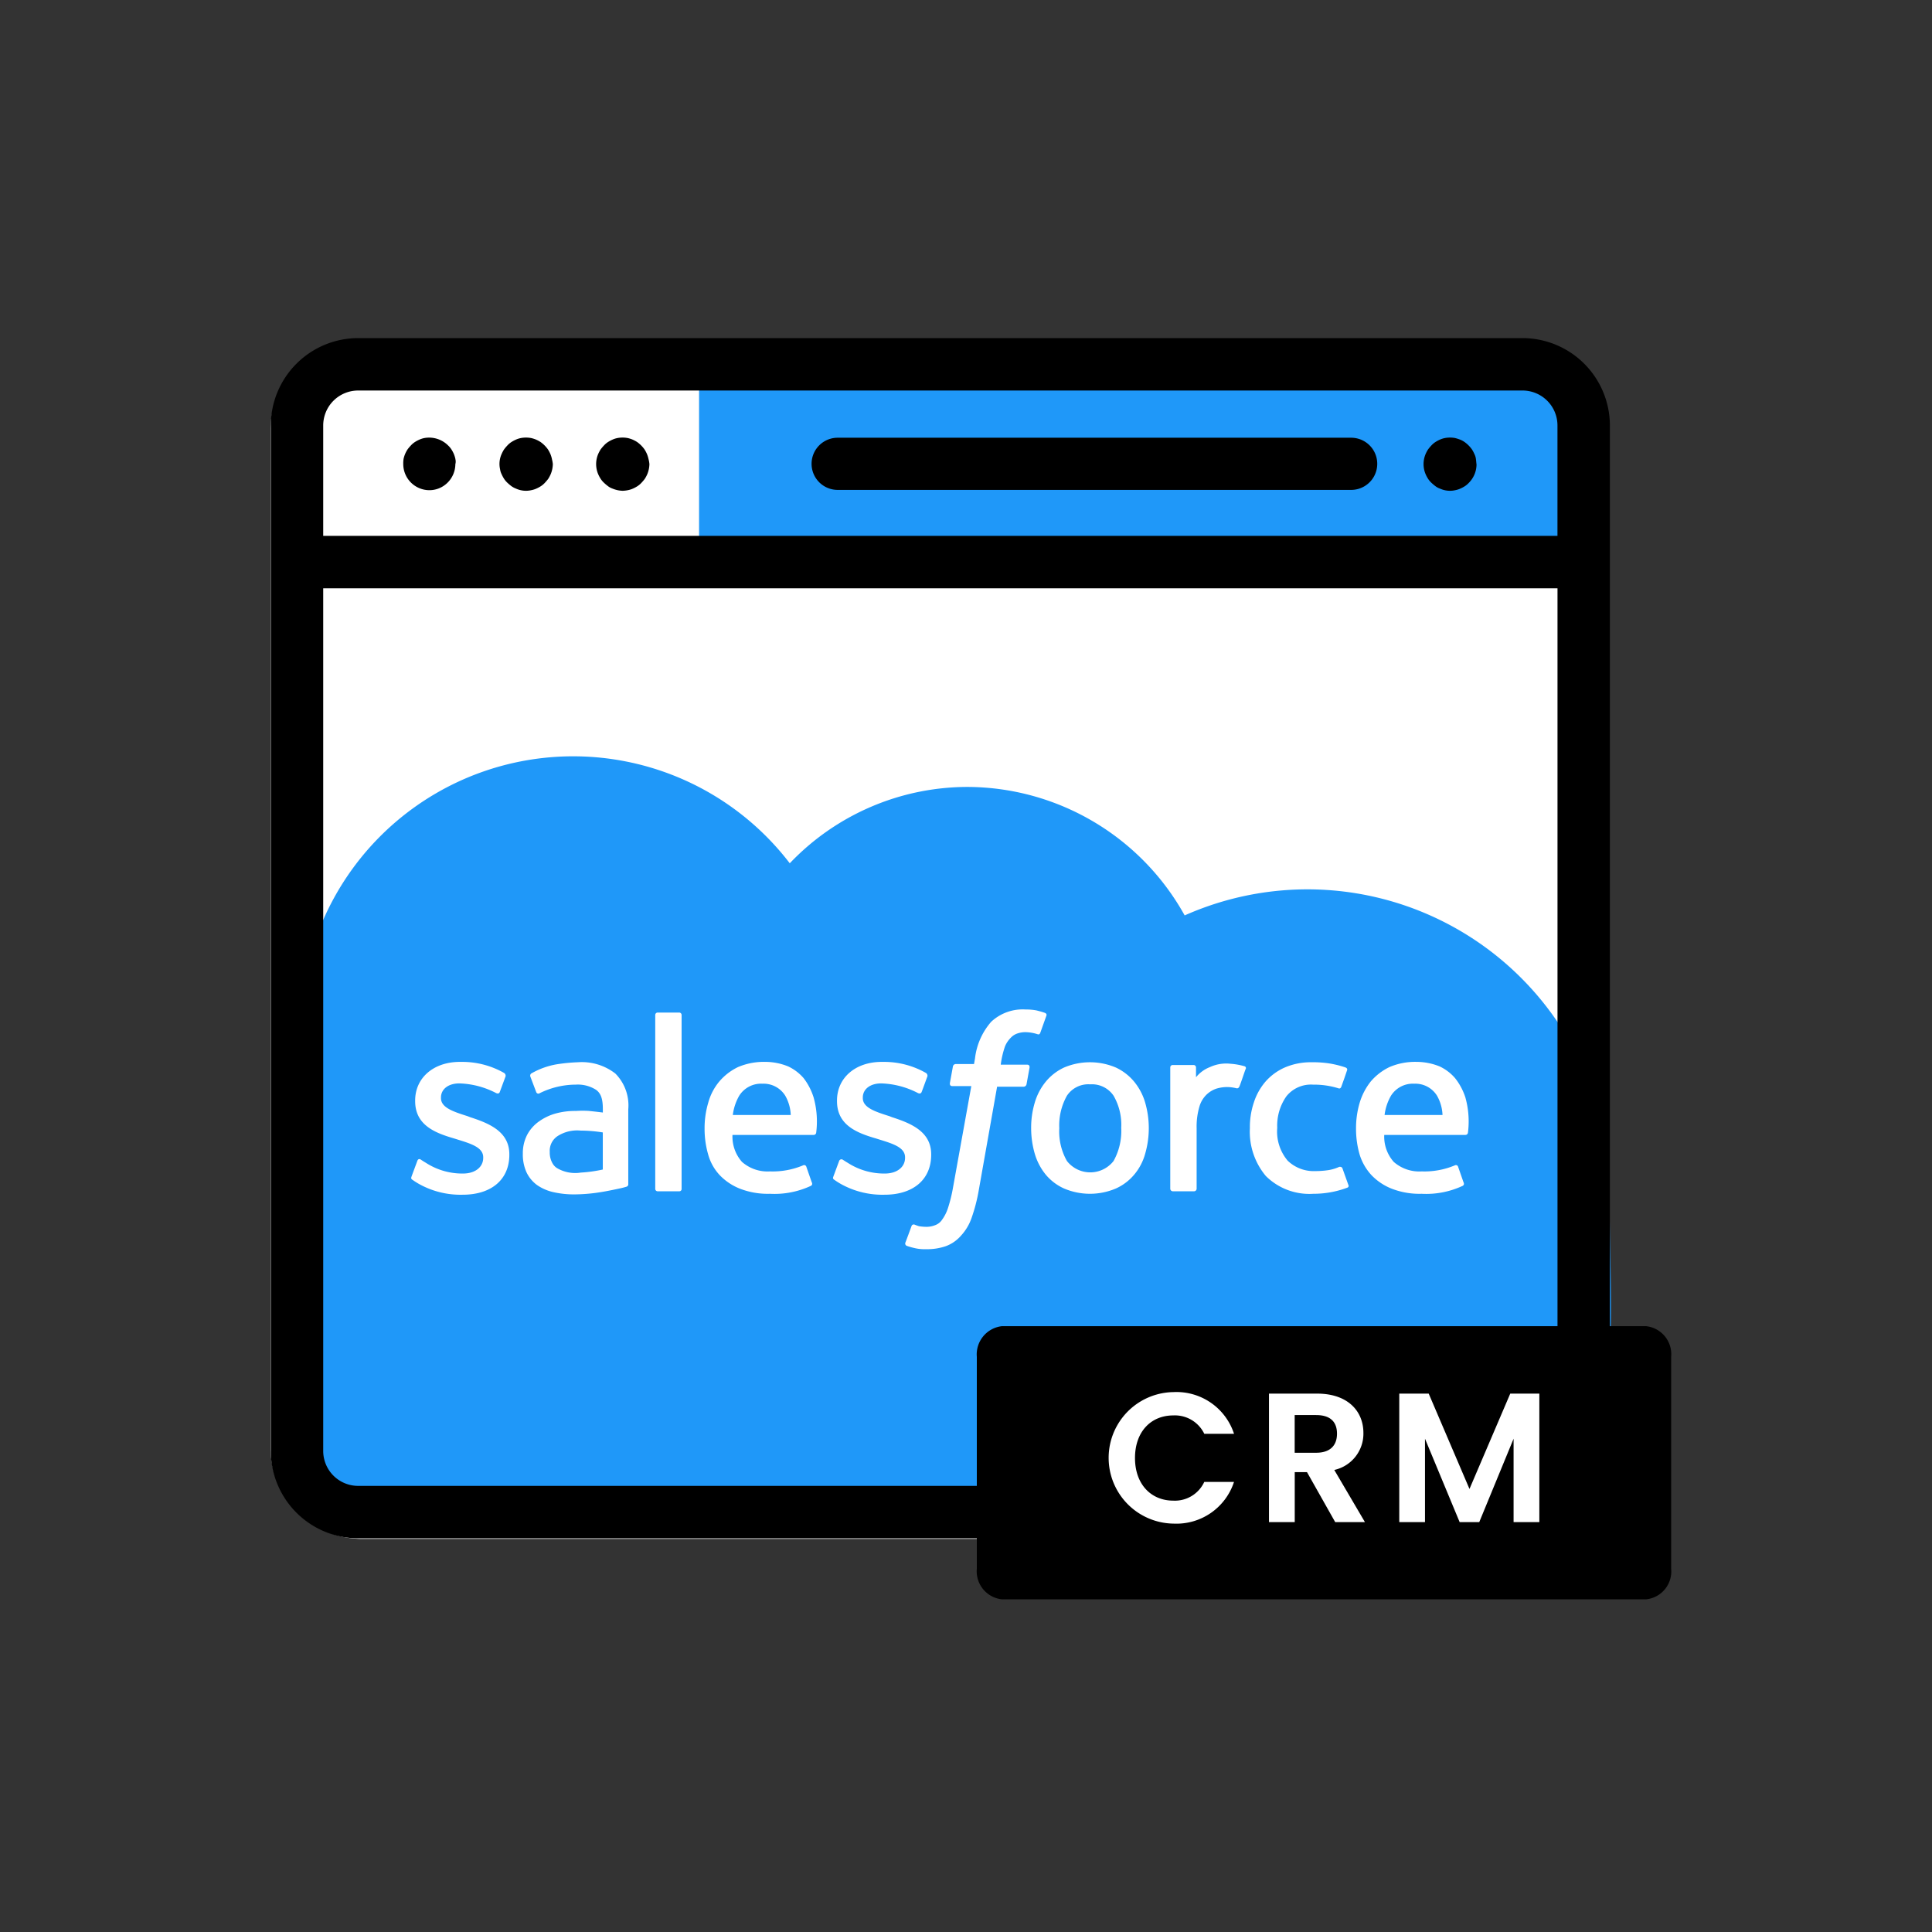
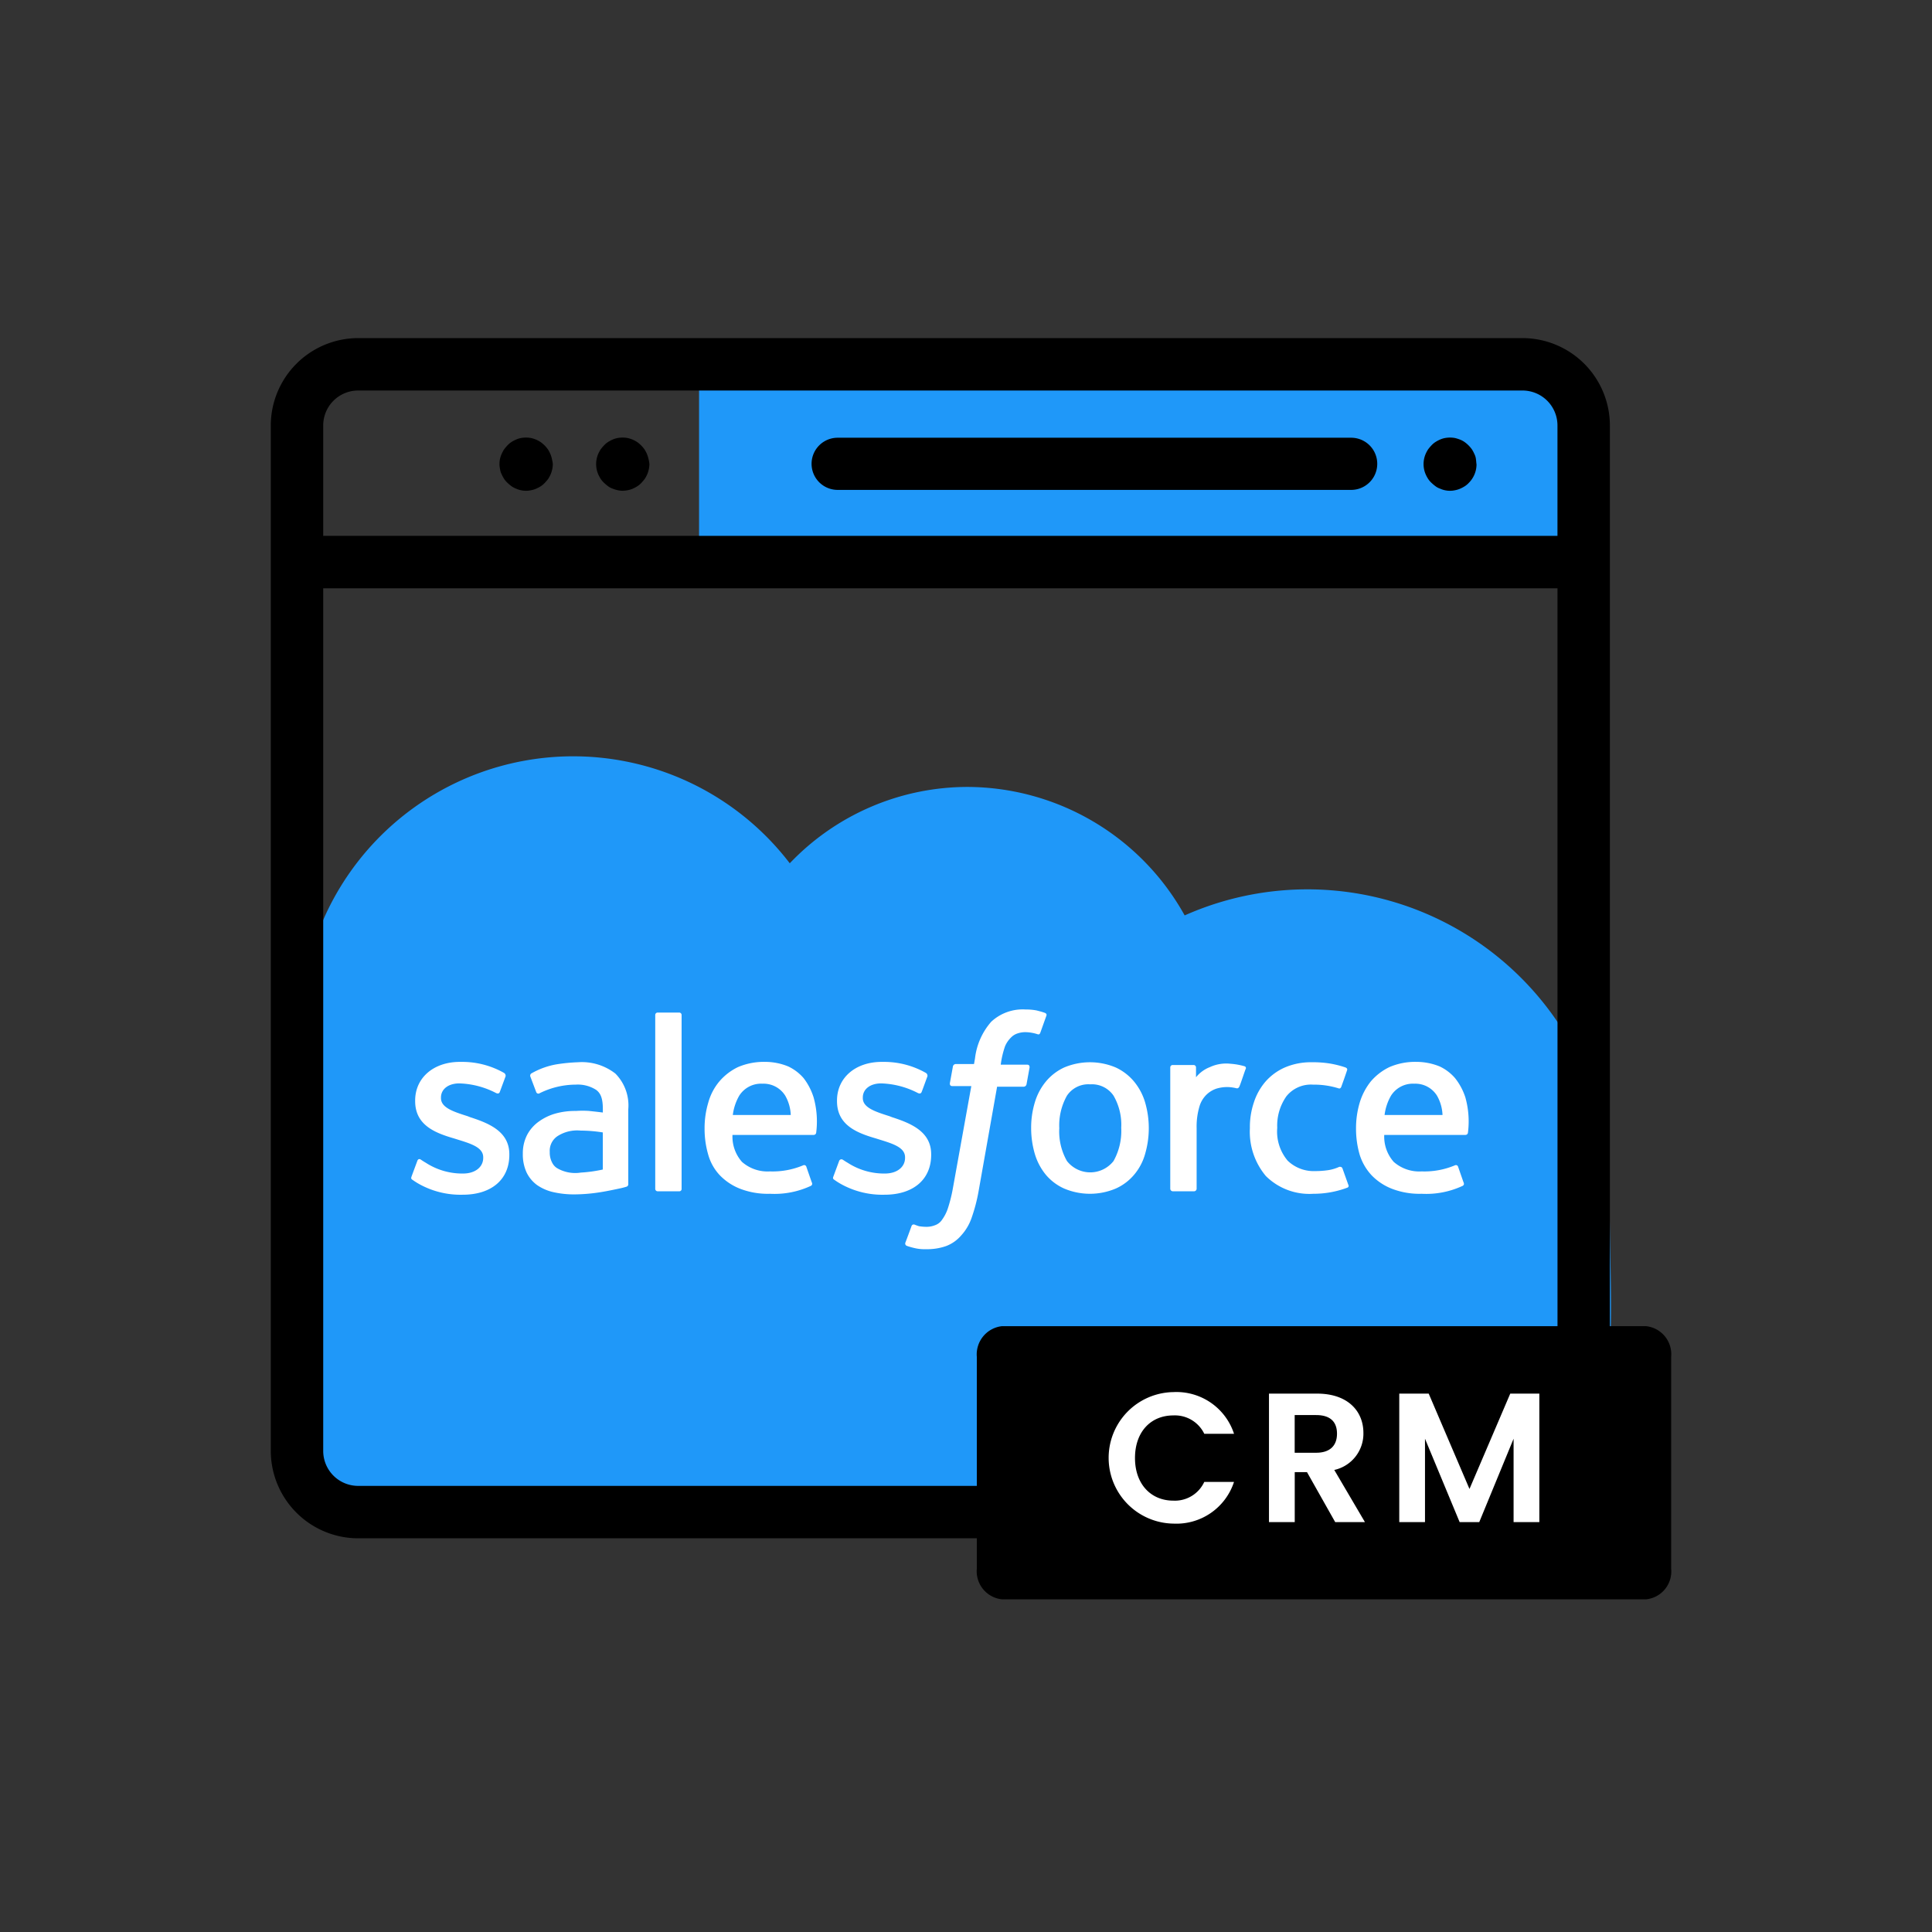
<svg xmlns="http://www.w3.org/2000/svg" width="200" height="200" viewBox="0 0 200 200">
  <rect x="0" y="0" width="200" height="200" fill="#333333" stroke="none" />
  <g id="wp-event-manager-salesforce" transform="translate(-11838 10828)">
    <rect id="Rectangle_964" data-name="Rectangle 964" width="200" height="200" transform="translate(11838 -10828)" fill="rgba(0,0,0,0)" opacity="0" />
    <g id="_1792088043312" transform="translate(11748.5 -10984.3)">
      <g id="Group_2218" data-name="Group 2218" transform="translate(117.5 191.3)">
-         <path id="Path_6268" data-name="Path 6268" d="M246.6,315.746H127.021a9.508,9.508,0,0,1-9.521-9.521v-105.2a9.508,9.508,0,0,1,9.521-9.521H246.57a9.508,9.508,0,0,1,9.521,9.521v105.2A9.5,9.5,0,0,1,246.6,315.746Z" transform="translate(-117.5 -191.437)" fill="#fff" />
        <rect id="Rectangle_963" data-name="Rectangle 963" width="89.654" height="18.819" transform="translate(44.367 3.904)" fill="#1f98f9" />
        <path id="Path_6269" data-name="Path 6269" d="M177.882,338.775a25.448,25.448,0,0,1,18.439-7.9,25.811,25.811,0,0,1,22.437,13.3,31.28,31.28,0,0,1,43.986,28.911c0,17.455,2.666,31.609-14.63,31.609-2.126,0-20.882-.222-22.882-.6-13.837,0-21.612.127-30.181.127h0s-42.748-.762-44.43-.762c-13.393,0-21.073-.127-21.073-.127-.032-8.727-.032-18.439-.032-36.242a28.236,28.236,0,0,1,48.366-28.308" transform="translate(-124.122 -284.412)" fill="#1f98f9" fill-rule="evenodd" />
        <g id="Group_2217" data-name="Group 2217" transform="translate(0.032 0)">
          <g id="Group_2206" data-name="Group 2206">
            <g id="Group_2205" data-name="Group 2205">
              <path id="Path_6270" data-name="Path 6270" d="M247.178,191.3H126.645a9.061,9.061,0,0,0-9.045,9.045V306.5a9.061,9.061,0,0,0,9.045,9.045H247.178a9.061,9.061,0,0,0,9.045-9.045V200.345A9.061,9.061,0,0,0,247.178,191.3Zm-124.151,9.045a3.616,3.616,0,0,1,3.618-3.618H247.178a3.616,3.616,0,0,1,3.618,3.618V211.77H123.027V200.345ZM250.8,306.5a3.616,3.616,0,0,1-3.618,3.618H126.645a3.616,3.616,0,0,1-3.618-3.618V217.2H250.8v89.3Z" transform="translate(-117.6 -191.3)" />
            </g>
          </g>
          <g id="Group_2208" data-name="Group 2208" transform="translate(119.327 10.298)">
            <g id="Group_2207" data-name="Group 2207">
              <path id="Path_6271" data-name="Path 6271" d="M499.027,225.956a1.568,1.568,0,0,0-.159-.508,3.467,3.467,0,0,0-.254-.476,3.256,3.256,0,0,0-.762-.762,2.268,2.268,0,0,0-.476-.254,4.517,4.517,0,0,0-.508-.159,2.9,2.9,0,0,0-1.047,0,2.378,2.378,0,0,0-.508.159,3.468,3.468,0,0,0-.476.254,2.186,2.186,0,0,0-.413.349,4.74,4.74,0,0,0-.349.413,3.471,3.471,0,0,0-.254.476,2.673,2.673,0,0,0,0,2.095,3.472,3.472,0,0,0,.254.476,2.184,2.184,0,0,0,.349.413,4.752,4.752,0,0,0,.413.349,1.682,1.682,0,0,0,.476.254,2.489,2.489,0,0,0,1.587.159,2.378,2.378,0,0,0,.508-.159,3.468,3.468,0,0,0,.476-.254,2.184,2.184,0,0,0,.413-.349,2.719,2.719,0,0,0,.793-1.9c-.032-.222-.032-.381-.064-.571Z" transform="translate(-493.6 -223.75)" />
            </g>
          </g>
          <g id="Group_2210" data-name="Group 2210" transform="translate(55.982 10.314)">
            <g id="Group_2209" data-name="Group 2209">
              <path id="Path_6272" data-name="Path 6272" d="M349.855,223.8H296.7a2.7,2.7,0,1,0,0,5.4h53.158a2.7,2.7,0,0,0,0-5.4Z" transform="translate(-294 -223.8)" />
            </g>
          </g>
          <g id="Group_2212" data-name="Group 2212" transform="translate(23.675 10.298)">
            <g id="Group_2211" data-name="Group 2211">
              <path id="Path_6273" data-name="Path 6273" d="M197.627,225.956a3.119,3.119,0,0,0-.159-.508,3.469,3.469,0,0,0-.254-.476,3.255,3.255,0,0,0-.762-.762,3.471,3.471,0,0,0-.476-.254,3.12,3.12,0,0,0-.508-.159,2.9,2.9,0,0,0-1.047,0,2.378,2.378,0,0,0-.508.159,3.47,3.47,0,0,0-.476.254,2.185,2.185,0,0,0-.413.349,4.743,4.743,0,0,0-.349.413,3.469,3.469,0,0,0-.254.476,2.489,2.489,0,0,0-.159,1.587,1.567,1.567,0,0,0,.159.508,3.47,3.47,0,0,0,.254.476,2.185,2.185,0,0,0,.349.413,4.745,4.745,0,0,0,.413.349,2.267,2.267,0,0,0,.476.254,2.489,2.489,0,0,0,1.587.159,2.378,2.378,0,0,0,.508-.159,3.467,3.467,0,0,0,.476-.254,2.184,2.184,0,0,0,.413-.349,4.745,4.745,0,0,0,.349-.413,3.47,3.47,0,0,0,.254-.476,2.9,2.9,0,0,0,.222-1.047,3.208,3.208,0,0,0-.1-.54Z" transform="translate(-192.2 -223.75)" />
            </g>
          </g>
          <g id="Group_2214" data-name="Group 2214" transform="translate(33.672 10.298)">
            <g id="Group_2213" data-name="Group 2213">
              <path id="Path_6274" data-name="Path 6274" d="M229.127,225.956a3.119,3.119,0,0,0-.159-.508,3.468,3.468,0,0,0-.254-.476,3.254,3.254,0,0,0-.762-.762,3.47,3.47,0,0,0-.476-.254,3.12,3.12,0,0,0-.508-.159,2.9,2.9,0,0,0-1.047,0,2.378,2.378,0,0,0-.508.159,3.469,3.469,0,0,0-.476.254,2.185,2.185,0,0,0-.413.349,4.743,4.743,0,0,0-.349.413,3.469,3.469,0,0,0-.254.476,2.673,2.673,0,0,0,0,2.095,3.47,3.47,0,0,0,.254.476,2.185,2.185,0,0,0,.349.413,4.743,4.743,0,0,0,.413.349,1.682,1.682,0,0,0,.476.254,3.12,3.12,0,0,0,.508.159,2.8,2.8,0,0,0,.54.063,3.128,3.128,0,0,0,.54-.063,2.378,2.378,0,0,0,.508-.159,3.468,3.468,0,0,0,.476-.254,2.184,2.184,0,0,0,.413-.349,4.745,4.745,0,0,0,.349-.413,3.47,3.47,0,0,0,.254-.476,2.9,2.9,0,0,0,.222-1.047A3.208,3.208,0,0,0,229.127,225.956Z" transform="translate(-223.7 -223.75)" />
            </g>
          </g>
          <g id="Group_2216" data-name="Group 2216" transform="translate(13.71 10.303)">
            <g id="Group_2215" data-name="Group 2215">
-               <path id="Path_6275" data-name="Path 6275" d="M166.2,225.965a3.119,3.119,0,0,0-.159-.508,3.469,3.469,0,0,0-.254-.476,2.186,2.186,0,0,0-.349-.413,2.778,2.778,0,0,0-2.444-.762,2.378,2.378,0,0,0-.508.159,3.47,3.47,0,0,0-.476.254,2.185,2.185,0,0,0-.413.349,4.745,4.745,0,0,0-.349.413,3.471,3.471,0,0,0-.254.476,3.12,3.12,0,0,0-.159.508,3.079,3.079,0,0,0-.032.54,2.709,2.709,0,0,0,2.7,2.7,2.663,2.663,0,0,0,1.9-.793,2.719,2.719,0,0,0,.793-1.9,1.037,1.037,0,0,0,0-.54Z" transform="translate(-160.8 -223.764)" />
-             </g>
+               </g>
          </g>
        </g>
      </g>
      <path id="Path_6276" data-name="Path 6276" d="M417.179,541.877H350.5a2.92,2.92,0,0,1-2.6-3.174v-21.93a2.942,2.942,0,0,1,2.6-3.174h66.677a2.92,2.92,0,0,1,2.6,3.174V538.7A2.9,2.9,0,0,1,417.179,541.877Z" transform="translate(-157.28 -220.015)" fill-rule="evenodd" />
      <g id="Group_2219" data-name="Group 2219" transform="translate(204.266 300.408)">
        <path id="Path_6277" data-name="Path 6277" d="M397.628,535.1a6.269,6.269,0,0,1,6.252,4.316H400.8a3.376,3.376,0,0,0-3.205-1.9c-2.317,0-3.967,1.682-3.967,4.411,0,2.7,1.65,4.411,3.967,4.411A3.353,3.353,0,0,0,400.8,544.4h3.078a6.269,6.269,0,0,1-6.252,4.316,6.808,6.808,0,0,1,0-13.615Z" transform="translate(-390.9 -535.1)" fill="#fff" />
        <path id="Path_6278" data-name="Path 6278" d="M448.183,535.6c3.205,0,4.792,1.841,4.792,4.062a3.846,3.846,0,0,1-3.015,3.84l3.174,5.4h-3.078l-2.92-5.173h-1.269V548.9H443.2V535.6h4.983Zm-.1,2.221h-2.222v3.9h2.222c1.492,0,2.158-.793,2.158-1.968C450.245,538.551,449.579,537.821,448.087,537.821Z" transform="translate(-426.602 -535.441)" fill="#fff" />
        <path id="Path_6279" data-name="Path 6279" d="M485.732,535.6h3.015l4.221,9.87,4.221-9.87H500.2v13.3h-2.666v-8.632l-3.554,8.632h-2.031l-3.586-8.632V548.9H485.7V535.6Z" transform="translate(-455.614 -535.441)" fill="#fff" />
      </g>
      <g id="Group_2220" data-name="Group 2220" transform="translate(132.065 260.802)">
        <path id="Path_6280" data-name="Path 6280" d="M163.427,427.6l.6-1.619c.1-.286.317-.19.381-.127.159.1.286.19.508.317a6.943,6.943,0,0,0,3.84,1.111c1.3,0,2.095-.7,2.095-1.619V425.6c0-1.016-1.238-1.4-2.666-1.841l-.317-.1c-1.968-.571-4.062-1.365-4.062-3.872v-.063c0-2.348,1.9-4,4.633-4h.286a8.768,8.768,0,0,1,4.284,1.143.344.344,0,0,1,.159.349l-.6,1.619c-.1.286-.413.1-.413.1a8.791,8.791,0,0,0-3.777-.984c-1.143,0-1.9.6-1.9,1.46v.063c0,.984,1.269,1.4,2.761,1.872l.254.1c1.968.635,4.062,1.492,4.062,3.84v.063c0,2.539-1.841,4.126-4.824,4.126a8.814,8.814,0,0,1-4.348-1.016,7.169,7.169,0,0,1-.825-.508c-.1-.063-.222-.127-.127-.349Zm43.669,0,.6-1.619a.251.251,0,0,1,.381-.127c.159.1.286.19.508.317a6.943,6.943,0,0,0,3.84,1.111c1.3,0,2.095-.7,2.095-1.619V425.6c0-1.016-1.238-1.4-2.666-1.841l-.317-.1c-1.968-.571-4.062-1.365-4.062-3.872v-.063c0-2.348,1.9-4,4.633-4h.286a8.767,8.767,0,0,1,4.284,1.143.344.344,0,0,1,.159.349c-.063.159-.54,1.492-.6,1.619-.1.286-.413.1-.413.1a8.791,8.791,0,0,0-3.777-.984c-1.143,0-1.9.6-1.9,1.46v.063c0,.984,1.269,1.4,2.761,1.872l.254.1c1.968.635,4.062,1.492,4.062,3.84v.063c0,2.539-1.841,4.126-4.824,4.126a8.815,8.815,0,0,1-4.348-1.016,7.172,7.172,0,0,1-.825-.508C207.128,427.882,207,427.818,207.1,427.6Zm32.275-7.68a9.52,9.52,0,0,1,0,5.332,5.669,5.669,0,0,1-1.143,2.158,5.288,5.288,0,0,1-1.9,1.428,6.856,6.856,0,0,1-5.332,0,5.288,5.288,0,0,1-1.9-1.428,6.145,6.145,0,0,1-1.142-2.158,9.5,9.5,0,0,1-.381-2.666,9.021,9.021,0,0,1,.381-2.666,6.111,6.111,0,0,1,1.142-2.158,5.372,5.372,0,0,1,1.9-1.46,6.856,6.856,0,0,1,5.332,0,5.457,5.457,0,0,1,1.9,1.46A6.111,6.111,0,0,1,239.371,419.916Zm-2.475,2.666a6,6,0,0,0-.793-3.364,2.7,2.7,0,0,0-2.412-1.174,2.666,2.666,0,0,0-2.412,1.174,6.272,6.272,0,0,0-.793,3.364,6.184,6.184,0,0,0,.793,3.4,3.064,3.064,0,0,0,4.824,0A6.393,6.393,0,0,0,236.9,422.582Zm22.913,4.189.6,1.682a.192.192,0,0,1-.1.286,9.962,9.962,0,0,1-3.523.635,6.389,6.389,0,0,1-4.919-1.841,7.127,7.127,0,0,1-1.65-4.951,7.963,7.963,0,0,1,.413-2.666,6.232,6.232,0,0,1,1.206-2.158,5.716,5.716,0,0,1,2-1.46,6.8,6.8,0,0,1,2.761-.54,11.083,11.083,0,0,1,1.872.127,10.349,10.349,0,0,1,1.65.413c.063.032.222.1.159.286-.222.666-.381,1.111-.6,1.714-.1.254-.286.159-.286.159a8.514,8.514,0,0,0-2.634-.381A3.256,3.256,0,0,0,254,419.281a5.269,5.269,0,0,0-.952,3.269,4.68,4.68,0,0,0,1.079,3.4,3.878,3.878,0,0,0,2.856,1.079,9.211,9.211,0,0,0,1.365-.1,4.36,4.36,0,0,0,1.142-.349C259.492,426.612,259.714,426.517,259.809,426.771Zm12.726-7.331a9.21,9.21,0,0,1,.254,3.618.258.258,0,0,1-.254.222h-8.41a3.943,3.943,0,0,0,.984,2.793,4,4,0,0,0,2.888.984,8.158,8.158,0,0,0,3.459-.635.234.234,0,0,1,.317.159l.54,1.555c.127.254.032.349-.063.413a8.913,8.913,0,0,1-4.253.825,7.953,7.953,0,0,1-3.047-.508,5.9,5.9,0,0,1-2.126-1.4,5.522,5.522,0,0,1-1.238-2.126,9.553,9.553,0,0,1-.381-2.7,9.236,9.236,0,0,1,.381-2.7,6.55,6.55,0,0,1,1.142-2.19,5.877,5.877,0,0,1,1.936-1.492,6.741,6.741,0,0,1,2.793-.54,6.4,6.4,0,0,1,2.412.476,4.787,4.787,0,0,1,1.587,1.206,6.4,6.4,0,0,1,1.079,2.031Zm-8.378,1.777h6a4.346,4.346,0,0,0-.571-2,2.641,2.641,0,0,0-2.348-1.238,2.676,2.676,0,0,0-2.412,1.238,5.284,5.284,0,0,0-.666,2Zm-59.092-1.777a9.21,9.21,0,0,1,.254,3.618.258.258,0,0,1-.254.222h-8.41a3.943,3.943,0,0,0,.984,2.793,4,4,0,0,0,2.888.984,8.158,8.158,0,0,0,3.459-.635.234.234,0,0,1,.317.159l.54,1.555c.127.254.032.349-.063.413a8.913,8.913,0,0,1-4.253.825,7.953,7.953,0,0,1-3.047-.508,5.9,5.9,0,0,1-2.126-1.4,5.084,5.084,0,0,1-1.206-2.126,9.554,9.554,0,0,1-.381-2.7,9.237,9.237,0,0,1,.381-2.7,5.8,5.8,0,0,1,1.142-2.19,5.877,5.877,0,0,1,1.936-1.492,6.847,6.847,0,0,1,2.793-.54,6.286,6.286,0,0,1,2.412.476,4.787,4.787,0,0,1,1.587,1.206A6.389,6.389,0,0,1,205.065,419.44Zm-8.378,1.777h6a4.347,4.347,0,0,0-.571-2,2.641,2.641,0,0,0-2.348-1.238,2.676,2.676,0,0,0-2.412,1.238,5.284,5.284,0,0,0-.666,2Zm-14.852-.413s.666.063,1.4.159v-.349c0-1.111-.222-1.65-.7-2a3.511,3.511,0,0,0-2.095-.54,8.483,8.483,0,0,0-3.681.857l-.127.063a.237.237,0,0,1-.286-.127l-.6-1.587a.292.292,0,0,1,.063-.349,7.944,7.944,0,0,1,2.6-.952,18.052,18.052,0,0,1,2.253-.222,5.65,5.65,0,0,1,3.872,1.174,4.689,4.689,0,0,1,1.333,3.713v7.712a.26.26,0,0,1-.19.286s-.317.1-.6.159-1.3.286-2.126.413a17.573,17.573,0,0,1-2.571.222,9.578,9.578,0,0,1-2.222-.222,4.831,4.831,0,0,1-1.714-.73,3.485,3.485,0,0,1-1.111-1.333,4.481,4.481,0,0,1-.381-1.936,4.149,4.149,0,0,1,.444-1.936,3.984,3.984,0,0,1,1.238-1.4,5.492,5.492,0,0,1,1.745-.825,7.5,7.5,0,0,1,2.063-.254,10.061,10.061,0,0,1,1.4,0Zm-3.364,5.9a3.71,3.71,0,0,0,2.475.476,14.61,14.61,0,0,0,2.285-.317v-3.84a14.821,14.821,0,0,0-2.285-.19,3.754,3.754,0,0,0-2.444.6,1.828,1.828,0,0,0-.762,1.619,2.211,2.211,0,0,0,.254,1.111A1.406,1.406,0,0,0,178.47,426.707Zm71.311-10.251c-.1.222-.476,1.4-.635,1.777-.063.159-.159.254-.317.222a4.155,4.155,0,0,0-.92-.127,3.938,3.938,0,0,0-1.143.159,2.737,2.737,0,0,0-1.047.635,2.8,2.8,0,0,0-.73,1.238,7.266,7.266,0,0,0-.286,2.221v6.284a.273.273,0,0,1-.254.254h-2.222a.273.273,0,0,1-.254-.254h0V416.3a.25.25,0,0,1,.254-.254h2.158a.25.25,0,0,1,.254.254v1.016a3.423,3.423,0,0,1,1.428-1.047,4.02,4.02,0,0,1,2.158-.349,6.921,6.921,0,0,1,1.428.254.193.193,0,0,1,.127.286Zm-20.787-5.808c.063.032.222.1.159.286l-.635,1.777c-.063.127-.1.222-.349.127a4.285,4.285,0,0,0-1.111-.19,2.5,2.5,0,0,0-.889.127,1.643,1.643,0,0,0-.7.444,2.759,2.759,0,0,0-.6.889,9.329,9.329,0,0,0-.444,1.9h2.7c.222,0,.286.1.286.286l-.317,1.745a.309.309,0,0,1-.286.254h-2.761l-1.9,10.727a17.589,17.589,0,0,1-.73,2.824,5.244,5.244,0,0,1-1.111,1.872,3.825,3.825,0,0,1-1.555,1.079,5.871,5.871,0,0,1-2.063.317,4.43,4.43,0,0,1-1.238-.127,6.891,6.891,0,0,1-.762-.222.258.258,0,0,1-.127-.349c.063-.159.571-1.523.635-1.714a.237.237,0,0,1,.317-.127c.159.063.254.1.444.159a4.734,4.734,0,0,0,.666.063,2.375,2.375,0,0,0,.984-.159,1.453,1.453,0,0,0,.762-.6,4.238,4.238,0,0,0,.6-1.206,15.06,15.06,0,0,0,.508-2.063l1.9-10.536h-1.936c-.222,0-.286-.1-.286-.286l.317-1.745a.309.309,0,0,1,.286-.254h1.9l.1-.571a6.97,6.97,0,0,1,1.682-3.808,4.779,4.779,0,0,1,3.554-1.269,5.916,5.916,0,0,1,1.142.1C228.486,410.49,228.74,410.554,228.994,410.649Zm-37.607,18.216a.234.234,0,0,1-.254.254h-2.221a.25.25,0,0,1-.254-.254V410.871a.25.25,0,0,1,.254-.254h2.221a.25.25,0,0,1,.254.254Z" transform="translate(-163.394 -410.3)" fill="#fff" fill-rule="evenodd" />
      </g>
    </g>
  </g>
</svg>